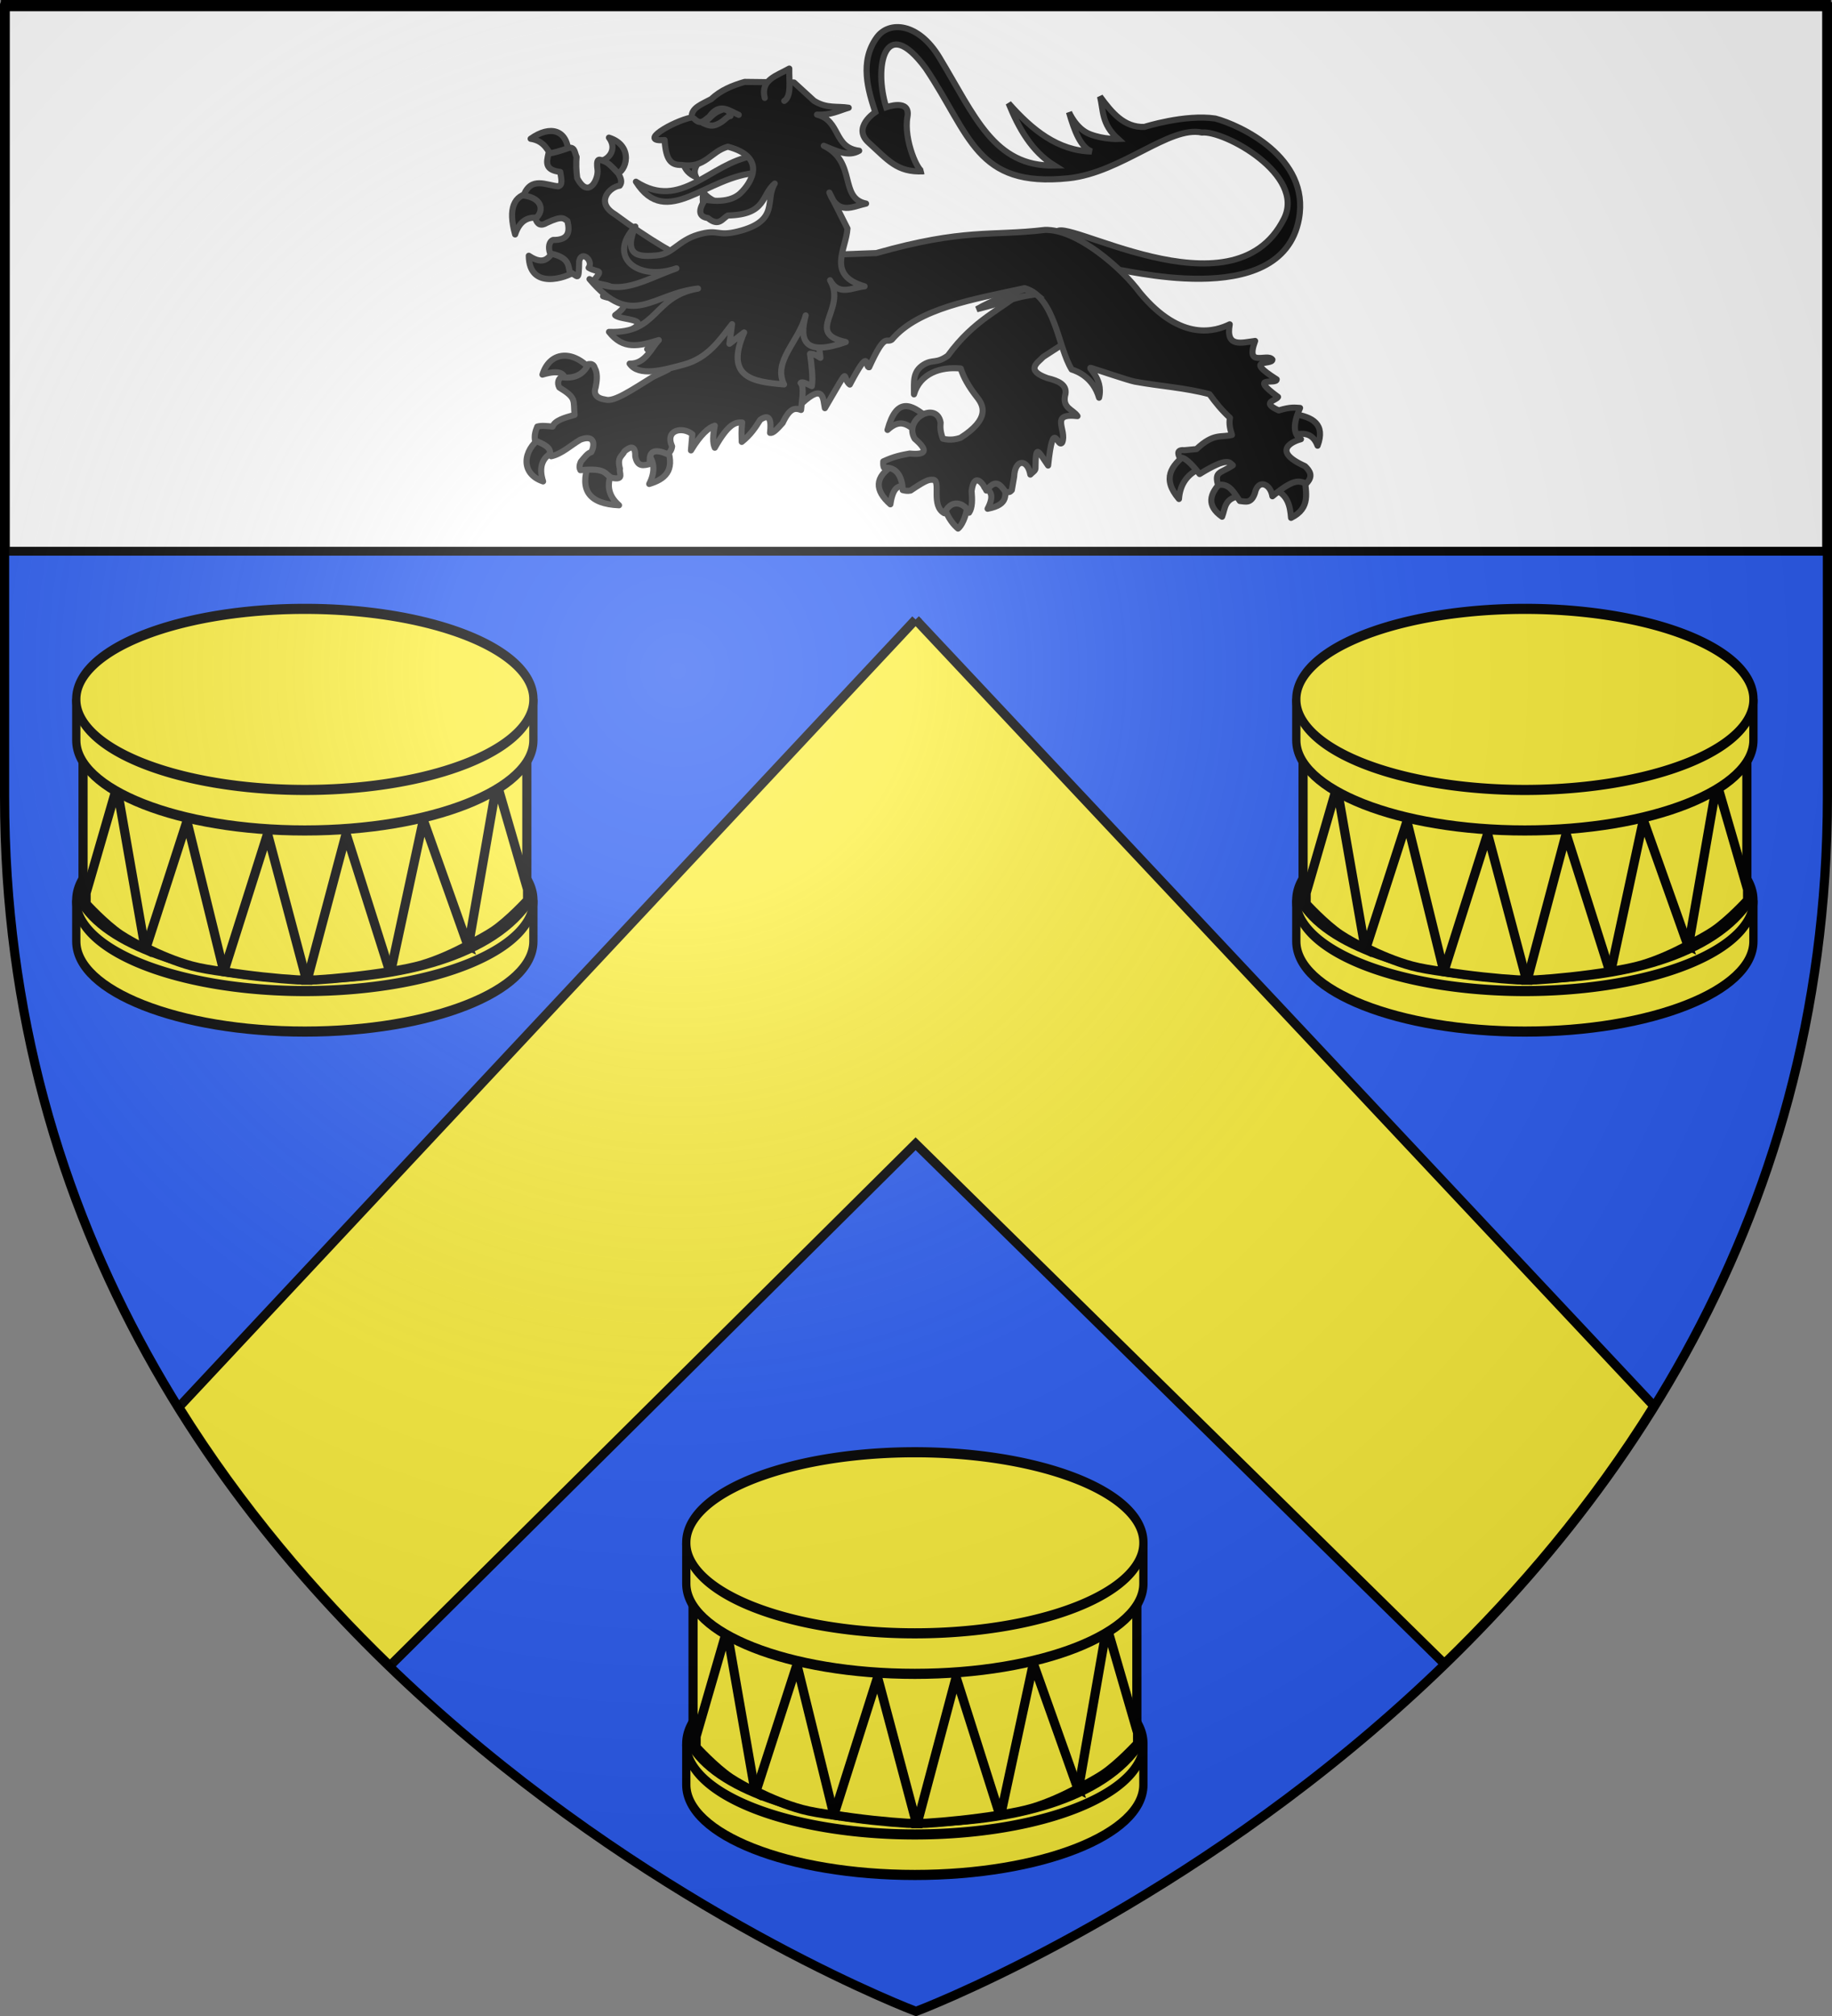
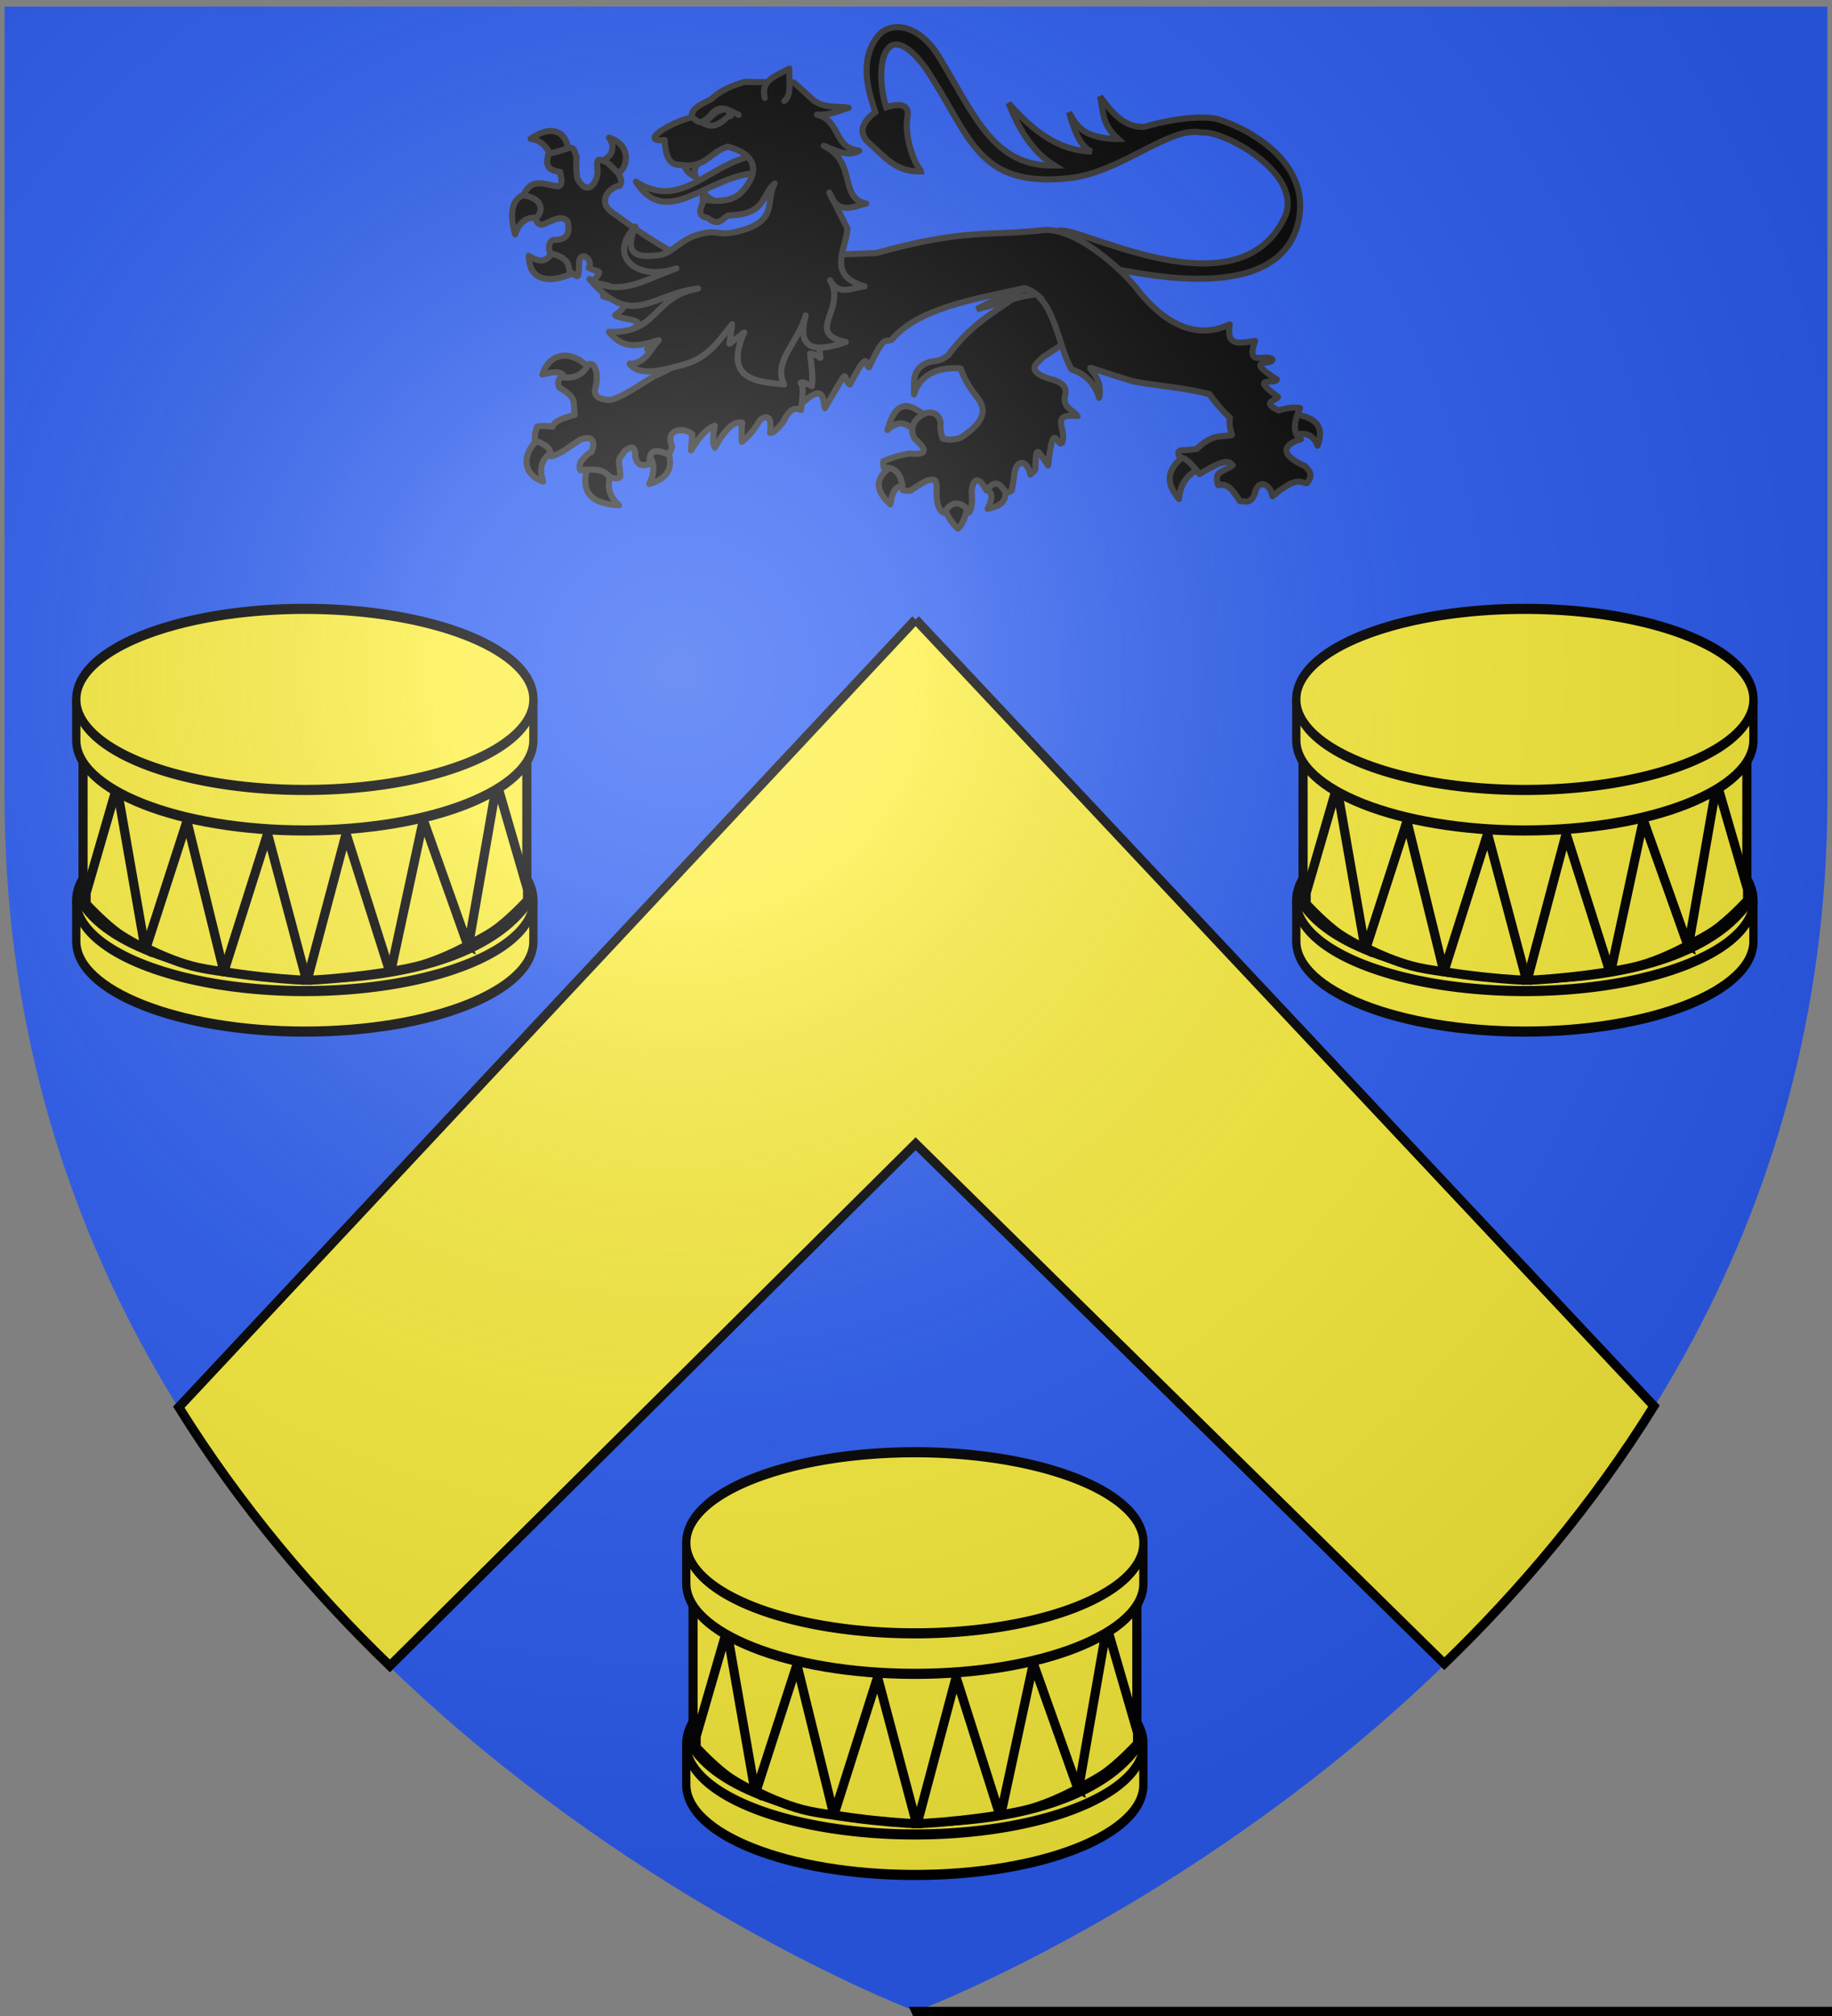
<svg xmlns="http://www.w3.org/2000/svg" xmlns:ns1="http://sodipodi.sourceforge.net/DTD/sodipodi-0.dtd" xmlns:ns2="http://www.inkscape.org/namespaces/inkscape" xmlns:xlink="http://www.w3.org/1999/xlink" height="660" width="600" version="1.0" id="svg2" ns1:version="0.32" ns2:version="0.48.2 r9819" ns1:docname="Blason_famille_Tabourot.svg" ns2:export-filename="/Users/olivier/Desktop/Blason Rouge/Blason_Vide_3D.png" ns2:export-xdpi="144" ns2:export-ydpi="144">
  <rect width="100%" height="100%" fill="#808080" stroke="none" />
  <ns1:namedview ns2:window-height="706" ns2:window-width="1366" ns2:pageshadow="2" ns2:pageopacity="0.0" guidetolerance="10.0" gridtolerance="10.0" objecttolerance="10.0" borderopacity="1.0" bordercolor="#666666" pagecolor="#ffffff" id="base" showgrid="false" height="660px" ns2:zoom="0.44547727" ns2:cx="353.71665" ns2:cy="338.62391" ns2:window-x="-8" ns2:window-y="-8" ns2:current-layer="layer3" ns2:window-maximized="1" />
  <desc id="desc4">Flag of Canton of Valais (Wallis)</desc>
  <defs id="defs6">
    <linearGradient id="linearGradient2893">
      <stop style="stop-color:white;stop-opacity:0.314;" offset="0" id="stop2895" />
      <stop id="stop2897" offset="0.19" style="stop-color:white;stop-opacity:0.251;" />
      <stop style="stop-color:#6b6b6b;stop-opacity:0.125;" offset="0.6" id="stop2901" />
      <stop style="stop-color:black;stop-opacity:0.125;" offset="1" id="stop2899" />
    </linearGradient>
    <radialGradient ns2:collect="always" xlink:href="#linearGradient2893" id="radialGradient3163" gradientUnits="userSpaceOnUse" gradientTransform="matrix(1.353,0,0,1.349,-77.629,-85.747)" cx="221.445" cy="226.331" fx="221.445" fy="226.331" r="300" />
    <style id="style26366" type="text/css">
  .Rand2 { stroke: #202020; stroke-width:30; }
  .Rand3 { stroke: #202020; stroke-width:45; }
  .Rand6 { stroke: #202020; stroke-width:90; }
  .Rand2Hell { stroke: #ffffff; stroke-width:30; }
  .Rand4Hell { stroke: #ffffff; stroke-width:60; }
  .Schwarz { fill: #000000; }
  .Blau { fill: #0000ff; }
  .Rot { fill: #ff0000; }
  .Gold { fill: #ffef00; }
  .Silber { fill: #ffffff; }
  </style>
    <style id="style6" type="text/css">
   
    .str1 {stroke:#969594;stroke-width:14}
    .str2 {stroke:#ED1A24;stroke-width:14}
    .str0 {stroke:#1F1A17;stroke-width:56}
    .fil7 {fill:none}
    .fil0 {fill:#00AEEF}
    .fil2 {fill:#D5D5D5}
    .fil9 {fill:#E5E5E5}
    .fil5 {fill:#ED1A24}
    .fil8 {fill:#ED241A}
    .fil6 {fill:#F3A29A}
    .fil1 {fill:#FFCB05}
    .fil4 {fill:#FFE400}
    .fil3 {fill:#FFFFFF}
   
  </style>
    <style id="style31728" type="text/css" />
    <style type="text/css" id="style8749">
  .Rand2 { stroke: #202020; stroke-width:30; }
  .Rand3 { stroke: #202020; stroke-width:45; }
  .Rand6 { stroke: #202020; stroke-width:90; }
  .Rand2Hell { stroke: #ffffff; stroke-width:30; }
  .Rand4Hell { stroke: #ffffff; stroke-width:60; }
  .Schwarz { fill: #000000; }
  .Blau { fill: #0000ff; }
  .Rot { fill: #ff0000; }
  .Gold { fill: #ffef00; }
  .Silber { fill: #ffffff; }
  </style>
  </defs>
  <g ns2:groupmode="layer" id="layer3" ns2:label="Fond écu" style="display:inline" ns1:insensitive="true">
    <path id="path2855" style="fill:#2b5df2;fill-opacity:1;fill-rule:evenodd;stroke:none" d="m 300,658.5 c 0,0 298.5,-112.32 298.5,-397.772 0,-285.452 0,-258.552 0,-258.552 l -597,0 0,258.552 C 1.5,546.18 300,658.5 300,658.5 z" ns1:nodetypes="cccccc" ns2:connector-curvature="0" />
    <path style="fill:#fcef3c;fill-opacity:1;fill-rule:evenodd;stroke:#000000;stroke-width:3;stroke-linecap:butt;stroke-linejoin:miter;stroke-miterlimit:4;stroke-opacity:1;stroke-dasharray:none;display:inline" d="M 299.875,202.812 58.562,460.688 c 20.27,32.567 44.249,60.691 69.125,84.688 L 299.875,374.438 473.031,544.656 c 24.712,-23.936 48.535,-51.933 68.656,-84.344 l -241.812,-257.5 z" id="path10706" ns2:connector-curvature="0" />
    <g style="display:inline" ns2:label="chef" id="layer5" transform="translate(0.235,-0.663)">
-       <rect y="2.114" x="1.532" height="179.009" width="596.466" id="rect2230" style="fill:#ffffff;fill-opacity:1;fill-rule:nonzero;stroke:#000000;stroke-width:2.902;stroke-miterlimit:4;stroke-opacity:1;stroke-dasharray:none" />
-     </g>
+       </g>
  </g>
  <g ns2:groupmode="layer" id="layer4" ns2:label="Meubles" ns1:insensitive="true">
    <g style="display:inline" transform="translate(-2750.122,184.973)" ns2:label="Timbre" id="g5795" />
    <g style="display:inline" transform="translate(-2750.122,184.973)" id="g5797" ns2:label="Escudo" />
    <g transform="translate(-2693.694,108.333)" style="display:inline" ns2:label="Piezas" id="layer4-7" />
    <g transform="translate(-2693.694,108.333)" style="display:inline" ns2:label="Muebles" id="g5800" />
    <g transform="translate(-2693.694,108.333)" ns2:label="Ornamento" id="g5802" />
    <g transform="translate(-2304.63,310.493)" ns2:label="Muebles" id="g30317" />
    <g transform="translate(-2304.63,310.493)" ns2:label="Ornamentos" id="g30319" />
    <g style="display:inline" transform="translate(-3445.684,1128.932)" id="g5438" ns2:label="Escudo" />
    <g transform="translate(-3389.256,1052.292)" style="display:inline" ns2:label="Piezas" id="g5440" />
    <g transform="translate(-3389.256,1052.292)" ns2:label="Ornamento" id="g5559" />
    <g transform="translate(-3389.256,1052.292)" style="display:inline" ns2:label="Borde 3px" id="g5561" />
    <g transform="matrix(0.996,0,0,0.912,-3732.484,524.345)" id="g5982" ns2:label="Timbre" />
    <g transform="matrix(0.996,0,0,0.912,-3732.484,524.345)" id="g15978" ns2:label="Escudo" />
    <g transform="matrix(0.996,0,0,0.912,-3676.283,454.426)" id="g5985" ns2:label="Muebles" />
    <g transform="matrix(0.996,0,0,0.912,-3676.283,454.426)" id="g5987" ns2:label="Ornamentos" />
    <g id="g5405" transform="matrix(2.194,0,0,2.024,-1754.775,835.629)" />
    <g id="g17602" ns2:label="Timbre" transform="matrix(0.299,0,0,0.223,-2627.651,776.674)" style="display:inline" />
    <g ns2:label="Escudo" id="g17604" transform="matrix(0.299,0,0,0.223,-2627.651,776.674)" style="display:inline" />
    <g transform="matrix(0.299,0,0,0.223,-2610.768,759.61)" id="g17620" ns2:label="Muebles" />
    <g transform="matrix(0.299,0,0,0.223,-2610.768,759.61)" id="g17622" ns2:label="Borde 3px" ns1:insensitive="true" />
    <g transform="matrix(0.462,0,0,0.587,-1253.187,-91.743)" style="display:inline" id="g3784" />
    <path id="path1887" style="opacity:0.64;fill:#009900;fill-opacity:1" d="" ns2:connector-curvature="0" />
    <path id="path1883" style="opacity:0.64;fill:#009900;fill-opacity:1" d="" ns2:connector-curvature="0" />
    <path id="path1881" style="opacity:0.64;fill:#009900;fill-opacity:1" d="" ns2:connector-curvature="0" />
    <g transform="matrix(0.462,0,0,0.587,-1227.135,-136.751)" id="g3789" />
    <g transform="matrix(0.462,0,0,0.587,-1227.135,-136.751)" id="g3791" />
    <g transform="matrix(0.462,0,0,0.587,-1227.135,-136.751)" id="g3793" />
    <g id="g4574" ns2:label="Ornamentos" style="display:inline" ns1:insensitive="true" transform="matrix(0.462,0,0,0.587,-1541.633,-156.692)" />
    <g transform="matrix(0.73,0,0,0.73,-2215.075,874.191)" id="g12343" />
    <g transform="translate(-2363.801,1175.553)" id="g5610" />
    <g transform="matrix(0.73,0,0,0.73,-1532.218,917.048)" id="g3377" />
    <g transform="translate(-1680.944,1218.41)" id="g3379" />
    <g transform="matrix(1.41,0,0,1.41,-2309.355,1274.801)" id="g2694" />
    <g transform="translate(-1433.054,1017.707)" id="g4987" />
    <g transform="translate(-2699.155,1475.679)" id="g9304" />
    <g transform="translate(-2354.223,1491.938)" id="g8024" />
    <g transform="translate(-2510.385,604.302)" style="display:inline" id="g12352" />
    <g id="g12354" ns2:label="Muebles" transform="translate(-2160.798,418.762)" />
    <g id="g12356" ns2:label="Ornamentos" transform="translate(-2160.798,418.762)" />
    <g transform="matrix(1.781,0,0,1.781,-2450.736,484.606)" id="g12408" />
    <g transform="matrix(0.994,0.11,-0.11,0.994,-2748.209,189.845)" id="g33745" />
    <g ns2:label="Escudo" id="g43596" transform="translate(664.468,300.22)" style="display:inline" />
    <g transform="translate(720.897,223.58)" id="g43840" ns2:label="Muebles" />
    <g transform="translate(720.897,223.58)" id="g43842" ns2:label="Borde 3px" ns1:insensitive="true" />
    <g style="display:inline" transform="translate(-413.104,86.964)" ns2:label="Timbre" id="g47756" />
    <g style="display:inline" transform="translate(-413.104,86.964)" id="g47758" ns2:label="Escudo" />
    <g transform="translate(-356.675,10.323)" style="display:inline" ns2:label="Piezas" id="g47760" />
    <g transform="translate(-356.675,10.323)" style="display:inline" ns2:label="Muebles" id="g47762" />
    <g transform="translate(-356.675,10.323)" ns2:label="Ornamento" id="g47764" />
    <g ns2:label="Escudo" id="g3848" transform="translate(-1075.426,95.657)" />
    <g transform="translate(-1018.997,19.017)" ns2:label="Piezas" id="g3850" />
    <g transform="translate(-1018.997,19.017)" ns2:label="Muebles" style="display:inline" id="g3852" />
    <g ns2:label="Timbre" style="display:inline" id="g6639" transform="matrix(-0.326,0.274,0.327,0.389,-1530.976,355.136)" />
    <g ns2:label="Escudo" id="g6641" transform="matrix(-0.326,0.274,0.327,0.389,-1530.976,355.136)" />
    <g ns2:label="Piezas" id="g6643" transform="matrix(-0.326,0.274,0.327,0.389,-1574.466,340.775)" />
    <g ns2:label="Muebles" style="display:inline" id="g6645" transform="matrix(-0.326,0.274,0.327,0.389,-1574.466,340.775)" />
    <g ns2:label="Borde 3px" style="display:inline" id="g6689" transform="matrix(-0.326,0.274,0.327,0.389,-1574.466,340.775)" />
    <g transform="translate(-1018.997,19.017)" ns2:label="Borde 3px" style="display:inline" id="g3916" />
    <g style="display:inline" transform="translate(-258.195,0.284)" ns2:label="Timbre" id="g58667" />
    <g style="display:inline" transform="translate(-258.195,0.284)" id="g58669" ns2:label="Escudo" />
    <g transform="translate(-201.767,-76.357)" style="display:inline" ns2:label="Piezas" id="g58671" />
    <g transform="translate(-201.767,-76.357)" style="display:inline" ns2:label="Muebles" id="g58673" />
    <g transform="translate(-201.767,-76.357)" ns2:label="Ornamento" id="g58675" />
    <g ns2:label="Escudo" id="g19953" transform="matrix(0.159,0,0,0.149,-498.323,550.033)" style="fill:#ffcc00;display:inline" />
    <g id="g19955" ns2:label="Piezas" style="fill:#ffcc00;display:inline" transform="matrix(0.159,0,0,0.149,-489.357,538.613)" />
    <g id="g4812" ns2:label="Ornamento" transform="matrix(0.159,0,0,0.149,-489.357,538.613)" style="fill:#ffcc00" />
    <g id="g20155" ns2:label="Borde 3px" style="fill:#ffcc00;display:inline" transform="matrix(0.159,0,0,0.149,-489.357,538.613)" />
    <g ns2:label="Escudo" id="g3307" transform="matrix(0.159,0,0,0.149,-502.63,628.336)" style="fill:#ffcc00;display:inline" />
    <g id="g3309" ns2:label="Piezas" style="fill:#ffcc00;display:inline" transform="matrix(0.159,0,0,0.149,-493.664,616.916)" />
    <g id="g3542" ns2:label="Ornamento" transform="matrix(0.159,0,0,0.149,-493.664,616.916)" style="fill:#ffcc00" />
    <g id="g3544" ns2:label="Borde 3px" style="fill:#ffcc00;display:inline" transform="matrix(0.159,0,0,0.149,-493.664,616.916)" />
    <g transform="matrix(0.159,0,0,0.149,-329.82,574.186)" ns2:label="Piezas" id="g5229" style="fill:#ffcc00" />
    <g transform="matrix(0.159,0,0,0.149,-329.82,574.186)" ns2:label="Muebles" id="g5231" style="fill:#ffcc00" />
    <g transform="matrix(0.159,0,0,0.149,-329.82,574.186)" ns2:label="Ornamentos" id="g5233" style="fill:#ffcc00" />
    <g transform="translate(-125.854,-210.633)" id="g28585" style="display:inline" ns2:label="Timbre" />
    <g transform="translate(-125.854,-210.633)" id="g28587" ns2:label="Escudo" />
    <g transform="translate(-69.426,-287.273)" id="g28589" ns2:label="Piezas" />
    <g transform="translate(-69.426,-287.273)" id="g28591" style="display:inline" ns2:label="Muebles" />
    <path d="" id="path28856" style="opacity:0.64;fill:#008f4c;fill-opacity:1" ns2:connector-curvature="0" />
    <path d="" id="path28858" style="opacity:0.64;fill:#008f4c;fill-opacity:1" ns2:connector-curvature="0" />
    <path d="" id="path28860" style="opacity:0.64;fill:#008f4c;fill-opacity:1" ns2:connector-curvature="0" />
    <g transform="translate(367.157,-851.1)" id="g2868" style="fill:#008f4c" />
    <g transform="translate(423.464,-927.74)" id="g4027" style="display:inline" />
    <g transform="translate(423.464,-927.74)" id="g4029" style="display:inline" />
    <g transform="translate(423.464,-927.74)" id="g4031" style="display:inline" />
    <g transform="translate(-353.016,-830.6)" id="g3575" style="display:inline" />
    <path d="" id="path3872" style="opacity:0.64;fill:#009900;fill-opacity:1" ns2:connector-curvature="0" />
    <path d="" id="path3874" style="opacity:0.64;fill:#009900;fill-opacity:1" ns2:connector-curvature="0" />
    <path d="" id="path3876" style="opacity:0.64;fill:#009900;fill-opacity:1" ns2:connector-curvature="0" />
    <g transform="translate(344.999,-906.982)" id="g5190" />
    <g transform="translate(344.999,-906.982)" id="g5192" />
    <g transform="translate(344.999,-906.982)" id="g5194" />
    <g transform="translate(-296.587,-907.24)" id="g3907" />
    <g transform="translate(-296.587,-907.24)" id="g3909" />
    <g transform="translate(-296.587,-907.24)" id="g3911" />
    <g transform="translate(-274.465,-1010.6)" id="g10327" style="display:inline" />
    <path d="" id="path11125" style="opacity:0.64;fill:#009900;fill-opacity:1" ns2:connector-curvature="0" />
    <path d="" id="path11127" style="opacity:0.64;fill:#009900;fill-opacity:1" ns2:connector-curvature="0" />
    <path d="" id="path11129" style="opacity:0.64;fill:#009900;fill-opacity:1" ns2:connector-curvature="0" />
    <g transform="translate(-218.036,-1087.24)" id="g11131" />
    <g transform="translate(-218.036,-1087.24)" id="g11133" />
    <g transform="translate(-218.036,-1087.24)" id="g11135" />
    <g transform="translate(75.267,-923.432)" id="g6535" style="display:inline" />
    <g transform="translate(1012.227,-832.78)" id="g5818" />
    <g transform="translate(1012.227,-832.78)" id="g5820" />
    <g transform="translate(1012.227,-832.78)" id="g5822" />
    <g transform="translate(-443.512,-137.293)" id="g28887" style="display:inline" />
    <g transform="translate(-387.084,-213.933)" id="g28889" style="display:inline" />
    <g transform="translate(-387.084,-213.933)" id="g28891" />
    <g transform="translate(-387.084,-213.933)" id="g28893" style="display:inline" />
    <g transform="matrix(0.479,0,0,0.479,533.926,-527.034)" id="g4109" />
    <g transform="matrix(0.479,0,0,0.479,533.926,-527.034)" id="g4111" />
    <g transform="matrix(0.479,0,0,0.479,533.926,-527.034)" id="g4113" />
    <g transform="matrix(0.479,0,0,0.479,-163.385,-193.889)" id="g4117" style="display:inline" />
    <g transform="matrix(0.479,0,0,0.479,-136.356,-230.6)" id="g4119" style="display:inline" />
    <g transform="matrix(0.479,0,0,0.479,-136.356,-230.6)" id="g4121" />
    <g transform="matrix(0.479,0,0,0.479,-136.356,-230.6)" id="g4123" style="display:inline" />
    <g transform="matrix(0.479,0,0,0.479,-609.572,-431.148)" id="g11006" />
    <g transform="translate(131.696,-1000.072)" id="g7609" />
    <g transform="translate(131.696,-1000.072)" id="g7611" />
    <g transform="translate(131.696,-1000.072)" id="g7613" />
    <g transform="matrix(0.96,0,0,0.96,378.602,-840.074)" id="g4071" style="display:inline" />
    <path d="" id="path3149" style="opacity:0.64;fill:#009900;fill-opacity:1" ns2:connector-curvature="0" />
    <path d="" id="path28909" style="opacity:0.64;fill:#009900;fill-opacity:1" ns2:connector-curvature="0" />
    <path d="" id="path3153" style="opacity:0.64;fill:#009900;fill-opacity:1" ns2:connector-curvature="0" />
    <g transform="matrix(0.96,0,0,0.96,1048.743,-913.406)" id="g3155" />
    <g transform="matrix(0.96,0,0,0.96,1048.743,-913.406)" id="g3157" />
    <g transform="matrix(0.96,0,0,0.96,1048.743,-913.406)" id="g3159" />
    <g transform="matrix(0.96,0,0,0.96,432.777,-913.654)" id="g3161" />
    <g transform="matrix(0.96,0,0,0.96,432.777,-913.654)" id="g3163" />
    <g transform="matrix(0.96,0,0,0.96,432.777,-913.654)" id="g3165" />
    <g id="g18353" transform="matrix(0.73,0,0,0.73,1711.882,-95.806)" />
    <g id="g29127" transform="translate(1563.156,205.556)" />
    <g id="g29129" transform="matrix(0.73,0,0,0.73,2394.739,-52.949)" />
    <g id="g29131" transform="translate(2246.013,248.413)" />
    <g id="g29133" transform="matrix(1.41,0,0,1.41,1617.602,304.804)" />
    <g id="g29135" transform="translate(2493.903,47.71)" />
    <g id="g29137" transform="translate(1227.802,505.682)" />
    <g id="g29139" transform="translate(1572.734,521.941)" />
    <g id="g18362" style="display:inline" transform="translate(1416.572,-365.695)" />
    <g transform="translate(1766.159,-551.235)" ns2:label="Muebles" id="g18364" />
    <g transform="translate(1766.159,-551.235)" ns2:label="Ornamentos" id="g18366" />
    <g id="g29144" transform="matrix(1.781,0,0,1.781,1476.221,-485.391)" />
    <g ns2:label="Escudo" style="display:inline" id="g6116" transform="translate(247.672,-677.529)" />
    <g ns2:label="Muebles" id="g6340" transform="translate(304.1,-754.169)" />
    <g id="g12948" ns2:label="Piezas" transform="translate(335.187,-489.303)" />
    <g id="g12950" ns2:label="Muebles" transform="translate(335.187,-489.303)" />
    <g id="g12952" ns2:label="Ornamentos" transform="translate(335.187,-489.303)" />
    <g id="g19871" ns2:label="Timbre" transform="translate(1543.977,-688.606)" style="display:inline" />
    <g ns2:label="Escudo" id="g19873" transform="translate(1543.977,-688.606)" style="display:inline" />
    <g id="g19875" ns2:label="Piezas" style="display:inline" transform="translate(1600.406,-765.246)" />
    <g id="g19877" ns2:label="Muebles" style="display:inline" transform="translate(1600.406,-765.246)" />
    <g id="g19879" ns2:label="Ornamento" transform="translate(1600.406,-765.246)" />
    <g id="g20135" ns2:label="Piezas" transform="translate(1787.487,-768.248)" />
    <g id="g20137" ns2:label="Muebles" transform="translate(1787.487,-768.248)" />
    <g id="g20139" ns2:label="Ornamentos" transform="translate(1787.487,-768.248)" />
    <g ns2:label="Escudo" id="g20141" transform="translate(331.747,-72.761)" style="display:inline" />
    <g id="g20143" ns2:label="Piezas" style="display:inline" transform="translate(388.176,-149.401)" />
    <g id="g20145" ns2:label="Ornamento" transform="translate(388.176,-149.401)" />
    <g id="g20147" ns2:label="Borde 3px" style="display:inline" transform="translate(388.176,-149.401)" />
    <g transform="matrix(1.043,0,0,1.043,726.969,-617.697)" id="g9229" ns2:label="Timbre" />
    <g transform="matrix(1.043,0,0,1.043,726.969,-617.697)" id="g29177" ns2:label="Escudo" />
    <g transform="matrix(1.043,0,0,1.043,785.819,-697.626)" id="g9232" ns2:label="Muebles" />
    <g transform="matrix(1.043,0,0,1.043,785.819,-697.626)" id="g9234" ns2:label="Ornamentos" />
    <g style="display:inline" transform="translate(-2.14,-2001.349)" ns2:label="Timbre" id="g4201" />
    <g id="g7012" ns2:label="Timbre" transform="translate(-583,-2253.124)" style="display:inline" />
    <g ns2:label="Escudo" id="g7014" transform="translate(-583,-2253.124)" style="display:inline" />
    <g id="g7016" ns2:label="Piezas" style="display:inline" transform="translate(-526.571,-2329.764)" />
    <g id="g7018" ns2:label="Muebles" style="display:inline" transform="translate(-526.571,-2329.764)" />
    <g id="g7020" ns2:label="Ornamento" transform="translate(-526.571,-2329.764)" />
    <path d="" style="opacity:0.64;fill:#009900;fill-opacity:1" id="path3770" ns2:connector-curvature="0" />
-     <path d="" style="opacity:0.64;fill:#009900;fill-opacity:1" id="path3772" ns2:connector-curvature="0" />
    <path d="" style="opacity:0.64;fill:#009900;fill-opacity:1" id="path3774" ns2:connector-curvature="0" />
    <g transform="translate(1646.693,-2048.555)" ns2:label="Piezas" id="g20162" />
    <g transform="translate(1646.693,-2048.555)" ns2:label="Muebles" id="g20164" />
    <g transform="translate(1646.693,-2048.555)" ns2:label="Ornamentos" id="g20166" />
    <g style="display:inline" transform="translate(649.531,-2044.505)" ns2:label="Timbre" id="g4934" />
    <path id="path5344" style="opacity:0.64;fill:#009900;fill-opacity:1" d="" ns2:connector-curvature="0" />
    <path id="path5346" style="opacity:0.64;fill:#009900;fill-opacity:1" d="" ns2:connector-curvature="0" />
    <path id="path5348" style="opacity:0.64;fill:#009900;fill-opacity:1" d="" ns2:connector-curvature="0" />
    <g transform="translate(705.96,-2121.145)" ns2:label="Piezas" id="g5598" />
    <g transform="translate(705.96,-2121.145)" ns2:label="Muebles" id="g5600" />
    <g transform="translate(705.96,-2121.145)" ns2:label="Ornamentos" id="g5602" />
    <g transform="translate(54.289,-2077.989)" ns2:label="Piezas" id="g9512" />
    <g transform="translate(54.289,-2077.989)" ns2:label="Ornamentos" id="g4517" />
    <g style="display:inline" transform="translate(442.025,-999.442)" ns2:label="Timbre" id="g29202" />
    <g style="display:inline" transform="translate(442.025,-999.442)" id="g5631" ns2:label="Escudo" />
    <g transform="translate(498.454,-1076.082)" style="display:inline" ns2:label="Piezas" id="g5633" />
    <g transform="translate(498.454,-1076.082)" style="display:inline" ns2:label="Muebles" id="g5635" />
    <g transform="translate(498.454,-1076.082)" ns2:label="Ornamento" id="g5637" />
    <rect style="fill:#000000;fill-opacity:1;stroke:none" id="rect3277" width="498.005" height="0" x="526.505" y="-338.567" />
    <g transform="matrix(-0.81,0.514,0.478,0.738,100.73,-1052.348)" id="g3639" style="fill:#eac102;fill-opacity:1;stroke:#000000;stroke-width:1.346;stroke-miterlimit:4;stroke-opacity:1;stroke-dasharray:none;display:inline">
      <g id="g3641" transform="matrix(0.998,-0.064,0.064,0.998,-40.097,15.635)" style="fill:#eac102;fill-opacity:1;stroke:#000000;stroke-width:1.346;stroke-miterlimit:4;stroke-opacity:1;stroke-dasharray:none">
        <g transform="matrix(0.245,-0.088,0.204,0.568,184.454,566.691)" id="g3643" style="fill:#eac102;fill-opacity:1;stroke:#000000;stroke-width:3.397;stroke-miterlimit:4;stroke-opacity:1;stroke-dasharray:none">
          <g id="g3645" transform="translate(-131.229,-176.874)" style="fill:#eac102;fill-opacity:1;stroke:#000000;stroke-width:3.397;stroke-miterlimit:4;stroke-opacity:1;stroke-dasharray:none" />
        </g>
        <g transform="matrix(0.211,-0.152,0.352,0.49,169.475,594.864)" id="g3647" style="fill:#eac102;fill-opacity:1;stroke:#000000;stroke-width:3.397;stroke-miterlimit:4;stroke-opacity:1;stroke-dasharray:none;display:inline">
          <g id="g3649" transform="translate(-131.229,-176.874)" style="fill:#eac102;fill-opacity:1;stroke:#000000;stroke-width:3.397;stroke-miterlimit:4;stroke-opacity:1;stroke-dasharray:none" />
        </g>
      </g>
      <g id="g3651" transform="matrix(0.166,-0.2,0.464,0.386,163.438,626.213)" style="fill:#eac102;fill-opacity:1;stroke:#000000;stroke-width:3.397;stroke-miterlimit:4;stroke-opacity:1;stroke-dasharray:none;display:inline">
        <g transform="translate(-131.229,-176.874)" id="g3653" style="fill:#eac102;fill-opacity:1;stroke:#000000;stroke-width:3.397;stroke-miterlimit:4;stroke-opacity:1;stroke-dasharray:none" />
      </g>
    </g>
    <g transform="matrix(0.81,0.514,-0.478,0.738,213.136,-1058.047)" id="g3655" style="fill:#eac102;fill-opacity:1;stroke:#000000;stroke-width:1.346;stroke-miterlimit:4;stroke-opacity:1;stroke-dasharray:none">
      <g id="g3657" transform="matrix(0.998,-0.064,0.064,0.998,-40.097,15.635)" style="fill:#eac102;fill-opacity:1;stroke:#000000;stroke-width:1.346;stroke-miterlimit:4;stroke-opacity:1;stroke-dasharray:none">
        <g transform="matrix(0.245,-0.088,0.204,0.568,184.454,566.691)" id="g3659" style="fill:#eac102;fill-opacity:1;stroke:#000000;stroke-width:3.397;stroke-miterlimit:4;stroke-opacity:1;stroke-dasharray:none">
          <g id="g3661" transform="translate(-131.229,-176.874)" style="fill:#eac102;fill-opacity:1;stroke:#000000;stroke-width:3.397;stroke-miterlimit:4;stroke-opacity:1;stroke-dasharray:none" />
        </g>
        <g transform="matrix(0.211,-0.152,0.352,0.49,169.475,594.864)" id="g3663" style="fill:#eac102;fill-opacity:1;stroke:#000000;stroke-width:3.397;stroke-miterlimit:4;stroke-opacity:1;stroke-dasharray:none;display:inline">
          <g id="g3665" transform="translate(-131.229,-176.874)" style="fill:#eac102;fill-opacity:1;stroke:#000000;stroke-width:3.397;stroke-miterlimit:4;stroke-opacity:1;stroke-dasharray:none" />
        </g>
      </g>
      <g id="g3667" transform="matrix(0.166,-0.2,0.464,0.386,163.438,626.213)" style="fill:#eac102;fill-opacity:1;stroke:#000000;stroke-width:3.397;stroke-miterlimit:4;stroke-opacity:1;stroke-dasharray:none;display:inline">
        <g transform="translate(-131.229,-176.874)" id="g3669" style="fill:#eac102;fill-opacity:1;stroke:#000000;stroke-width:3.397;stroke-miterlimit:4;stroke-opacity:1;stroke-dasharray:none" />
      </g>
    </g>
    <g style="fill:#eac102;fill-opacity:1;stroke:#000000;stroke-width:1.599;stroke-miterlimit:4;stroke-opacity:1;stroke-dasharray:none" transform="matrix(0.768,0,0,0.779,-24.849,-616.022)" id="g3691" />
    <rect rx="0" y="-617.907" x="27.356" height="0" width="0" id="rect19241" style="fill:none;stroke:#000000;stroke-width:1;stroke-miterlimit:4;stroke-opacity:1;stroke-dasharray:none" />
    <g ns2:label="Escudo" style="display:inline" id="g26303" transform="translate(445.943,-998.104)" />
    <g ns2:label="Piezas" style="display:inline" id="g26305" transform="translate(502.372,-1074.744)" />
    <g ns2:label="Muebles" style="display:inline" id="g26307" transform="translate(502.372,-1074.744)" />
    <g ns2:label="Ornamento" id="g26309" transform="translate(502.372,-1074.744)" />
    <g ns2:label="Borde 3px" style="display:inline" id="g26311" transform="translate(502.372,-1074.744)" />
    <g id="g32358" transform="matrix(1.043,0,0,1.043,-534.897,-618.373)" />
    <g id="g32360" transform="matrix(1.043,0,0,1.043,-534.897,-618.373)" />
    <g id="g32362" transform="matrix(1.043,0,0,1.043,-476.047,-698.301)" />
    <g id="g32364" transform="matrix(1.043,0,0,1.043,-476.047,-698.301)" />
    <g transform="translate(-69.426,-287.273)" id="g29293" style="display:inline" ns2:label="Borde 3px" />
    <g transform="translate(-2394.615,75.343)" style="display:inline" ns2:label="Piezas" id="g35716" />
    <g transform="translate(-2394.615,75.343)" style="display:inline" ns2:label="Muebles" id="g35718" />
    <g transform="translate(-2394.615,75.343)" ns2:label="Ornamento" id="g35720" />
    <g style="display:inline" transform="translate(148.507,219.851)" ns2:label="Timbre" id="g13528" />
    <g style="display:inline" transform="translate(148.507,219.851)" id="g13530" ns2:label="Escudo" />
    <g transform="translate(204.936,143.21)" style="display:inline" ns2:label="Piezas" id="g13532">
      <g transform="translate(873,-55.32)" ns2:label="Piezas" id="g13534" />
      <g transform="translate(873,-55.32)" ns2:label="Muebles" id="g13536" />
      <g transform="translate(873,-55.32)" ns2:label="Ornamentos" id="g13538" />
    </g>
    <g transform="translate(204.936,143.21)" style="display:inline" ns2:label="Muebles" id="g13540">
      <g style="display:inline" transform="translate(-582.739,640.167)" id="g13542" ns2:label="Escudo" />
      <g transform="translate(-526.311,563.527)" style="display:inline" ns2:label="Piezas" id="g13544" />
      <g transform="translate(-526.311,563.527)" ns2:label="Ornamento" id="g13546" />
      <g transform="translate(-526.311,563.527)" style="display:inline" ns2:label="Borde 3px" id="g13548" />
    </g>
    <g transform="translate(204.936,143.21)" style="display:inline" ns2:label="Ornamentos" id="g13550" />
    <g id="g9985" style="fill:#fcef3c" transform="translate(283.944,-291.822)">
      <use style="fill:#fcef3c;stroke-width:3" height="660" width="600" transform="translate(0,65.841)" id="use9944" xlink:href="#g9940" y="0" x="0" />
      <path ns1:nodetypes="ccccc" ns2:connector-curvature="0" id="rect9970" d="m -256.747,537.94 145.35,0 0,49.946 c -25.708,35.493 -126.47,29.138 -145.35,0 z" style="fill:#fcef3c;fill-opacity:1;fill-rule:evenodd;stroke:#000000;stroke-width:3;stroke-linecap:square;stroke-linejoin:round;stroke-miterlimit:4;stroke-opacity:1;stroke-dashoffset:0" />
      <path ns2:connector-curvature="0" style="fill:#fcef3c;fill-opacity:1;fill-rule:evenodd;stroke:#000000;stroke-width:3;stroke-linecap:butt;stroke-linejoin:miter;stroke-opacity:1" d="m -121.372,549.04 -9.129,52.225 c 3.046,-1.6 6.071,-3.241 8.09,-4.588 5.084,-3.392 11.255,-10.136 11.255,-10.136 l -0.006,-3.545 -9.914,-34.187 c -0.1,0.077 -0.195,0.157 -0.297,0.231 z" id="path5403" />
      <path ns2:connector-curvature="0" style="fill:#fcef3c;fill-opacity:1;fill-rule:evenodd;stroke:#000000;stroke-width:3;stroke-linecap:butt;stroke-linejoin:miter;stroke-opacity:1" d="m -130.701,601.359 -14.599,-41.056 -10.676,49.577 c 3.945,-0.656 7.665,-1.378 10.462,-2.22 5.195,-1.564 10.237,-3.906 14.812,-6.302 z" id="path5409" />
      <path ns2:connector-curvature="0" style="fill:#fcef3c;fill-opacity:1;fill-rule:evenodd;stroke:#000000;stroke-width:3;stroke-linecap:butt;stroke-linejoin:miter;stroke-opacity:1" d="m -156.279,609.93 -14.314,-45.127 -12.734,47.862 c 0.977,-0.038 1.95,0.011 2.921,-0.045 6.267,-0.366 15.82,-1.323 24.126,-2.689 z" id="path5413" />
      <use style="fill:#fcef3c;stroke-width:3" height="660" width="600" transform="matrix(-1,0,0,1,-366.904,1.19)" id="use9979" xlink:href="#path5403" y="0" x="0" />
      <use style="fill:#fcef3c;stroke-width:3" height="660" width="600" transform="matrix(-1,0.029,0.029,1,-384.269,4.618)" id="use9981" xlink:href="#path5409" y="0" x="0" />
      <use style="fill:#fcef3c;stroke-width:3" height="660" width="600" transform="matrix(-1,0,0,1,-366.904,0)" id="use9983" xlink:href="#path5413" y="0" x="0" />
      <g style="fill:#fcef3c;stroke-width:3" id="g9940">
        <path transform="matrix(1.038,0,0,1.268,895.014,-900.808)" style="fill:#fcef3c;fill-opacity:1;fill-rule:evenodd;stroke:#000000;stroke-width:2.615;stroke-linecap:square;stroke-linejoin:round;stroke-miterlimit:4;stroke-opacity:1;stroke-dashoffset:0" d="m -967.502,1131.685 c 0,12.863 -32.286,23.29 -72.114,23.29 -39.827,0 -72.114,-10.427 -72.114,-23.29 l 0,-10.275 144.227,0 z" id="path25274-7" ns2:connector-curvature="0" ns1:nodetypes="cscccc" />
        <path ns1:type="arc" style="fill:#fcef3c;fill-opacity:1;fill-rule:evenodd;stroke:#000000;stroke-width:2.615;stroke-linecap:square;stroke-linejoin:round;stroke-miterlimit:4;stroke-opacity:1;stroke-dasharray:none;stroke-dashoffset:0" id="path25274" ns1:cx="-1039.6154" ns1:cy="1131.6852" ns1:rx="72.11367" ns1:ry="23.289629" d="m -967.502,1131.685 a 72.114,23.29 0 1 1 -144.227,0 72.114,23.29 0 1 1 144.227,0 z" transform="matrix(1.038,0,0,1.268,895.014,-914.182)" />
      </g>
    </g>
    <use x="0" y="0" xlink:href="#g9985" id="use10068" transform="translate(399.571,0)" width="600" height="660" />
    <use height="660" width="600" transform="translate(199.786,276.108)" id="use10070" xlink:href="#g9985" y="0" x="0" />
    <g style="fill:#000000;stroke:#313131;stroke-width:4.718;stroke-miterlimit:4;stroke-dasharray:none;display:inline" id="g10132" transform="matrix(0.424,0,0,0.424,167.18,8.351)">
      <path ns1:nodetypes="csccccsccccsscscsccscscc" id="path2307" style="fill:#000000;fill-opacity:1;fill-rule:evenodd;stroke:#313131;stroke-width:4.718;stroke-linecap:butt;stroke-linejoin:miter;stroke-miterlimit:4;stroke-opacity:1;stroke-dasharray:none;display:inline" d="m 467.945,188.603 c -0.409,-2.551 127.49,34.137 141.087,-39.19 8.843,-47.689 -45.944,-72.68 -64.605,-77.59 -23.517,-3.47 -54.788,6.486 -54.788,6.486 -15.599,0.519 -25.141,-11.043 -34.245,-23.478 2.752,10.749 0.908,21.057 13.923,32.793 0,0 -10.915,0.455 -21.731,-3.713 -10.816,-4.168 -16.136,-16.967 -16.136,-16.967 4.169,14.637 9.1,27.195 17.475,30.369 -26.025,-0.598 -45.984,-16.619 -64.135,-37.239 7.876,19.392 17.766,37.056 35.407,48.062 -46.883,0.948 -61.55,-38.37 -89.015,-83.702 C 314.995,-2.284 292.428,-3.772 283.015,9.159 269.39,27.878 276.325,50.038 281.783,66.938 c 0,0 -18.08,11.789 -5.186,23.386 14.954,13.45 21.968,23.274 42.207,22.273 -3.653,1.796 -15.367,-24.333 -12.162,-42.129 2.58,-14.327 -16.404,-7.349 -16.404,-7.349 -9.747,-30.943 -1.326,-73.118 30.454,-30.221 34.742,51.521 38.569,92.58 110.422,85.033 40.809,-4.286 77.828,-40.692 102.959,-35.299 17.231,-1.777 80.396,32.611 63.427,66.589 -39.445,78.986 -174.186,-4.596 -175.773,10.985 l 46.218,28.397 z" ns2:connector-curvature="0" />
      <g transform="translate(-57.014,-105.425)" style="fill:#000000;fill-opacity:1;stroke:#313131;stroke-width:4.718;stroke-linecap:round;stroke-linejoin:round;stroke-miterlimit:4;stroke-opacity:1;stroke-dasharray:none" id="layer2-9">
        <g style="fill:#000000;fill-opacity:1;stroke:#313131;stroke-width:4.718;stroke-linecap:round;stroke-linejoin:round;stroke-miterlimit:4;stroke-opacity:1;stroke-dasharray:none" id="g8990">
          <g style="fill:#000000;fill-opacity:1;stroke:#313131;stroke-width:4.718;stroke-linecap:round;stroke-linejoin:round;stroke-miterlimit:4;stroke-opacity:1;stroke-dasharray:none" id="g7203">
            <path d="m 370.348,418.672 c -0.758,-0.408 10.794,-7.443 8.59,-10.553 -12.166,-10.39 -23.678,-16.2 -30.678,9.572 9.986,-9.293 15.908,-3.68 22.088,0.982 z" style="color:#000000;fill:#000000;fill-opacity:1;fill-rule:nonzero;stroke:#313131;stroke-width:4.718;stroke-linecap:round;stroke-linejoin:round;stroke-miterlimit:4;stroke-opacity:1;stroke-dasharray:none;stroke-dashoffset:0;marker:none;visibility:visible;display:inline;overflow:visible" id="path7195" ns2:connector-curvature="0" />
            <path d="m 363.967,461.867 c 1.628,1.905 -2.466,-25.398 -10.799,-17.18 -15.35,9.456 -14.822,19.668 -2.7,30.433 2.354,-16.001 7.956,-14.467 13.498,-13.253 z" style="color:#000000;fill:#000000;fill-opacity:1;fill-rule:nonzero;stroke:#313131;stroke-width:4.718;stroke-linecap:round;stroke-linejoin:round;stroke-miterlimit:4;stroke-opacity:1;stroke-dasharray:none;stroke-dashoffset:0;marker:none;visibility:visible;display:inline;overflow:visible" id="path7197" ns2:connector-curvature="0" />
            <path d="m 410.107,474.874 c 1.215,-2.802 -4.352,-5.086 -9.771,-5.373 -5.419,-0.288 -10.689,1.42 -8.882,6.6 3.876,10.774 8.421,15.311 11.289,17.761 2.198,-1.594 6.432,-8.372 7.363,-18.988 z" style="color:#000000;fill:#000000;fill-opacity:1;fill-rule:nonzero;stroke:#313131;stroke-width:4.718;stroke-linecap:round;stroke-linejoin:round;stroke-miterlimit:4;stroke-opacity:1;stroke-dasharray:none;stroke-dashoffset:0;marker:none;visibility:visible;display:inline;overflow:visible" id="path7199" ns2:connector-curvature="0" />
            <path d="m 439.313,460.149 c 0.65,-7.009 -20.039,-0.249 -15.707,2.209 4.332,2.458 7.326,5.985 1.963,16.198 17.299,-3.31 13.094,-11.398 13.744,-18.407 z" style="color:#000000;fill:#000000;fill-opacity:1;fill-rule:nonzero;stroke:#313131;stroke-width:4.718;stroke-linecap:round;stroke-linejoin:round;stroke-miterlimit:4;stroke-opacity:1;stroke-dasharray:none;stroke-dashoffset:0;marker:none;visibility:visible;display:inline;overflow:visible" id="path7201" ns2:connector-curvature="0" />
          </g>
          <path ns1:nodetypes="ccccscccccccccccccccccccccscccccccc" d="m 492.857,341.648 -32.143,-42.857 -6.429,10.357 c -18.413,15.916 -38.874,22.983 -59.38,51.176 -8.837,6.413 -11.721,2.676 -18.6,6.886 -8.915,5.455 -7.492,13.316 -7.592,23.008 4.572,-16.176 20.646,-21.584 36.127,-19.943 1.957,6.388 5.952,13.731 12.659,22.266 4.762,6.049 10.444,16.408 -12.857,31.25 -2.605,0.785 -7.158,2.256 -13.571,0.714 -2,-5.01 -2.148,-8.908 -1.786,-12.5 -3.053,-16.933 -29.002,-2.667 -20,12.5 11.418,9.784 7.944,12.577 -3.929,11.429 -6.001,1.082 -12.03,2.197 -20.357,6.071 -0.103,2.008 -0.12,3.929 0.714,5 12.975,-1.524 14.379,13.751 14.286,17.143 1.743,0.4 3.407,0.878 6.071,0.357 13.231,-8.99 14.573,-8.509 18.066,-8.224 5.236,1.901 -2.33,19.984 8.006,25.724 6.519,-13.556 17.544,-5.644 19.122,-0.407 2.651,-3.863 2.493,-10.134 1.949,-16.735 1.913,-14.658 8.578,-6.534 11.429,-0.357 6.71,-8.802 10.286,-5.589 14.766,1.071 3.193,0.455 3.534,-0.033 4.877,-1.429 l 1.786,-10.357 c 0.575,-13.898 10.386,-13.917 12.52,-1.622 1.707,-1.846 3.928,-2.894 3.955,-4.807 0.259,-18.751 1.395,-14.362 9.77,-2.182 4.048,-38.307 7.272,-12.429 10.898,-17.817 3.976,-9.567 -10.244,-22.815 11.786,-20.357 -3.538,-5.327 -12.311,-6.073 -9.286,-17.143 1.134,-7.074 -5.427,-10.116 -13.929,-12.143 -17.708,-6.305 -7.334,-11.964 -3.214,-16.429 l 15.367,-9.98 8.919,-9.663 z" style="color:#000000;fill:#000000;fill-opacity:1;fill-rule:nonzero;stroke:#313131;stroke-width:4.718;stroke-linecap:round;stroke-linejoin:round;stroke-miterlimit:4;stroke-opacity:1;stroke-dasharray:none;stroke-dashoffset:0;marker:none;visibility:visible;display:inline;overflow:visible" id="path2770" ns2:connector-curvature="0" />
        </g>
      </g>
      <g transform="translate(-57.014,-105.425)" style="fill:#000000;fill-opacity:1;stroke:#313131;stroke-width:4.718;stroke-linecap:round;stroke-linejoin:round;stroke-miterlimit:4;stroke-opacity:1;stroke-dasharray:none" id="g9884">
        <g style="fill:#000000;fill-opacity:1;stroke:#313131;stroke-width:4.718;stroke-linecap:round;stroke-linejoin:round;stroke-miterlimit:4;stroke-opacity:1;stroke-dasharray:none" id="g8094">
          <path d="m 101.78,203.343 c 1.028,2.82 -1.806,3.333 -11.218,5.243 -4.702,-5.94 -6.659,-13.958 -17.946,-15.707 15.228,-10.814 28.246,-6.807 29.164,10.464 z" style="color:#000000;fill:#000000;fill-opacity:1;fill-rule:nonzero;stroke:#313131;stroke-width:4.718;stroke-linecap:round;stroke-linejoin:round;stroke-miterlimit:4;stroke-opacity:1;stroke-dasharray:none;stroke-dashoffset:0;marker:none;visibility:visible;display:inline;overflow:visible" id="path6302" ns2:connector-curvature="0" />
          <path d="m 137.93,220.613 c 0.035,6.186 -11.614,-7.015 -12.145,-10.283 7.637,-1.404 13.802,-9.664 7.303,-18.323 19.426,6.085 13.916,26.579 4.842,28.606 z" style="color:#000000;fill:#000000;fill-opacity:1;fill-rule:nonzero;stroke:#313131;stroke-width:4.718;stroke-linecap:round;stroke-linejoin:round;stroke-miterlimit:4;stroke-opacity:1;stroke-dasharray:none;stroke-dashoffset:0;marker:none;visibility:visible;display:inline;overflow:visible" id="path7189" ns2:connector-curvature="0" />
          <path d="m 80.254,254.236 c 8.912,1.745 4.797,-21.627 -7.854,-19.634 -12.65,1.993 -17.447,11.841 -11.78,32.151 3.686,-11.32 10.722,-14.262 19.634,-12.517 z" style="color:#000000;fill:#000000;fill-opacity:1;fill-rule:nonzero;stroke:#313131;stroke-width:4.718;stroke-linecap:round;stroke-linejoin:round;stroke-miterlimit:4;stroke-opacity:1;stroke-dasharray:none;stroke-dashoffset:0;marker:none;visibility:visible;display:inline;overflow:visible" id="path7191" ns2:connector-curvature="0" />
          <path d="m 106.76,295.468 c -0.457,-12.487 -15.084,-24.72 -15.953,-16.198 -4.11,4.875 -7.407,12.089 -19.634,3.927 0.204,26.901 29.11,16.958 35.587,12.271 z" style="color:#000000;fill:#000000;fill-opacity:1;fill-rule:nonzero;stroke:#313131;stroke-width:4.718;stroke-linecap:round;stroke-linejoin:round;stroke-miterlimit:4;stroke-opacity:1;stroke-dasharray:none;stroke-dashoffset:0;marker:none;visibility:visible;display:inline;overflow:visible" id="path7193" ns2:connector-curvature="0" />
        </g>
        <path d="m 201.273,362.933 16.668,-58.336 -10.354,-11.869 c -21.133,-8.554 -44.528,-22.764 -69.701,-41.416 -15.869,-9.446 -4.056,-21.346 3.536,-22.223 2.146,-2.813 0.865,-5.861 -1.01,-9.344 -5.15,-5.561 -8.147,-8.492 -10.607,-9.344 -3.083,-0.983 -6.981,-4.486 -5.556,6.061 1.1,7.46 -6.892,23.512 -15.657,6.819 -0.839,-5.722 -0.909,-11.937 -0.505,-16.415 -1.453,-2.756 -1.069,-7.349 -5.556,-7.071 -7.138,2.569 -12.39,3.997 -16.162,4.546 -1.474,6.687 -3.057,12.625 9.091,14.142 0.724,4.757 2.268,10.218 -1.515,11.112 -9.149,-0.696 -20.962,-7.919 -26.769,7.071 16.439,2.322 14.949,13.708 9.091,17.678 1.515,4.882 4.377,6.061 8.586,3.536 12.794,-6.071 13.328,-3.198 16.162,-1.515 2.091,8.47 0.847,14.875 -11.112,14.647 -2.841,1.046 -4.006,5.38 -2.273,10.354 13.729,3.13 13.868,7.692 15.152,14.395 6.599,2.982 6.932,8.39 7.324,-8.334 1.709,-8.835 11.225,-0.474 7.324,5.051 7.449,4.351 11.94,0.292 3.536,10.354 2.422,3.843 25.147,1.351 7.576,11.617 7.824,3.116 26.39,2.204 9.344,14.647 3.871,4.131 31.737,2.396 8.586,13.132 36.038,5.306 22.756,9.118 16.162,13.132 l 23.739,6.566 14.9,1.01 z" style="color:#000000;fill:#000000;fill-opacity:1;fill-rule:nonzero;stroke:#313131;stroke-width:4.718;stroke-linecap:round;stroke-linejoin:round;stroke-miterlimit:4;stroke-opacity:1;stroke-dasharray:none;stroke-dashoffset:0;marker:none;visibility:visible;display:inline;overflow:visible" id="path1883-2" ns2:connector-curvature="0" />
      </g>
      <g style="fill:#000000;stroke:#313131;stroke-width:4.718;stroke-miterlimit:4;stroke-dasharray:none" transform="translate(-57.014,-105.425)" id="g3690">
        <g style="fill:#000000;fill-opacity:1;stroke:#313131;stroke-width:4.718;stroke-linecap:round;stroke-linejoin:round;stroke-miterlimit:4;stroke-opacity:1;stroke-dasharray:none" id="g1896">
          <path d="m 80.5,423.58 c -14.068,9.796 -15.988,27.923 1.718,33.869 -3.656,-11.417 -0.431,-18.85 8.344,-23.07" style="color:#000000;fill:#000000;fill-opacity:1;fill-rule:nonzero;stroke:#313131;stroke-width:4.718;stroke-linecap:round;stroke-linejoin:round;stroke-miterlimit:4;stroke-opacity:1;stroke-dasharray:none;stroke-dashoffset:0;marker:none;visibility:visible;display:inline;overflow:visible" id="path1888" ns2:connector-curvature="0" />
          <path d="m 117.314,444.196 c -7.071,19.962 0.527,30.677 23.561,31.66 -8.946,-7.875 -9.519,-16.588 -5.399,-25.77" style="color:#000000;fill:#000000;fill-opacity:1;fill-rule:nonzero;stroke:#313131;stroke-width:4.718;stroke-linecap:round;stroke-linejoin:round;stroke-miterlimit:4;stroke-opacity:1;stroke-dasharray:none;stroke-dashoffset:0;marker:none;visibility:visible;display:inline;overflow:visible" id="path1890" ns2:connector-curvature="0" />
          <path d="m 178.425,432.415 c 5.78,17.185 -2.498,23.436 -14.235,26.997 5.028,-9.914 3.789,-17.321 -0.982,-23.315" style="color:#000000;fill:#000000;fill-opacity:1;fill-rule:nonzero;stroke:#313131;stroke-width:4.718;stroke-linecap:round;stroke-linejoin:round;stroke-miterlimit:4;stroke-opacity:1;stroke-dasharray:none;stroke-dashoffset:0;marker:none;visibility:visible;display:inline;overflow:visible" id="path1892" ns2:connector-curvature="0" />
          <path d="m 118.541,370.568 c -14.281,-15.274 -31.368,-13.028 -36.814,4.418 13.159,-3.965 16.864,-0.964 17.671,4.172" style="color:#000000;fill:#000000;fill-opacity:1;fill-rule:nonzero;stroke:#313131;stroke-width:4.718;stroke-linecap:round;stroke-linejoin:round;stroke-miterlimit:4;stroke-opacity:1;stroke-dasharray:none;stroke-dashoffset:0;marker:none;visibility:visible;display:inline;overflow:visible" id="path1894" ns2:connector-curvature="0" />
        </g>
        <g style="fill:#000000;fill-opacity:1;stroke:#313131;stroke-width:4.718;stroke-linecap:round;stroke-linejoin:round;stroke-miterlimit:4;stroke-opacity:1;stroke-dasharray:none" id="g2799">
          <path d="m 578.764,436.46 c -11.202,8.898 -18.864,18.779 -5.38,34.535 0.877,-11.712 6.702,-19.467 16.834,-23.775" style="color:#000000;fill:#000000;fill-opacity:1;fill-rule:nonzero;stroke:#313131;stroke-width:4.718;stroke-linecap:round;stroke-linejoin:round;stroke-miterlimit:4;stroke-opacity:1;stroke-dasharray:none;stroke-dashoffset:0;marker:none;visibility:visible;display:inline;overflow:visible" id="path2791" ns2:connector-curvature="0" />
-           <path d="m 606.705,457.285 c -10.152,9.774 -12.028,19.032 0,27.42 2.586,-6.536 1.416,-14.805 15.272,-16.139" style="color:#000000;fill:#000000;fill-opacity:1;fill-rule:nonzero;stroke:#313131;stroke-width:4.718;stroke-linecap:round;stroke-linejoin:round;stroke-miterlimit:4;stroke-opacity:1;stroke-dasharray:none;stroke-dashoffset:0;marker:none;visibility:visible;display:inline;overflow:visible" id="path2793" ns2:connector-curvature="0" />
-           <path d="m 647.661,463.879 c 9.867,4.063 11.572,12.615 12.322,21.693 15.656,-7.733 11.18,-19.818 10.586,-31.064" style="color:#000000;fill:#000000;fill-opacity:1;fill-rule:nonzero;stroke:#313131;stroke-width:4.718;stroke-linecap:round;stroke-linejoin:round;stroke-miterlimit:4;stroke-opacity:1;stroke-dasharray:none;stroke-dashoffset:0;marker:none;visibility:visible;display:inline;overflow:visible" id="path2795" ns2:connector-curvature="0" />
          <path d="m 661.891,421.708 c 8.446,-2.408 15.201,-0.974 18.569,8.156 6.175,-16.489 -3.586,-22.239 -18.569,-24.47" style="color:#000000;fill:#000000;fill-opacity:1;fill-rule:nonzero;stroke:#313131;stroke-width:4.718;stroke-linecap:round;stroke-linejoin:round;stroke-miterlimit:4;stroke-opacity:1;stroke-dasharray:none;stroke-dashoffset:0;marker:none;visibility:visible;display:inline;overflow:visible" id="path2797" ns2:connector-curvature="0" />
        </g>
        <path ns1:nodetypes="ccccccccsscccccccccccccccccccccccccccssccccccccccccccccccccccccccccccccccccc" d="m 282.012,397.293 c 17.206,-16.071 16.41,-3.242 17.87,3.59 21.238,-36.139 12.325,-23.499 19.263,-18.222 16.258,-31.024 11.562,-12.704 14.925,-13.363 12.566,-27.64 12.983,-18.191 17.528,-21.346 20.613,-24.297 62.791,-31.04 102.564,-39.741 23.718,6.914 25.564,45.282 36.359,62.812 4.452,1.422 16.551,6.07 21.153,21.785 3.689,-15.717 -10.567,-24.301 -5.852,-22.89 4.715,1.41 28.668,9.589 33.466,10.474 19.199,3.541 38.799,4.618 57.7,9.73 4.645,6.487 9.763,12.658 15.792,18.222 -0.907,4.682 0.187,8.964 1.562,13.189 -8.449,2.205 -13.955,-1.722 -27.42,10.933 l -9.024,0.868 c -5.875,-0.47 -5.757,2.233 -3.818,5.9 3.089,-1.089 8.486,3.879 15.272,12.495 21.893,-13.512 22.976,-8.956 25.684,-6.768 -9.56,6.433 -14.444,4.45 -11.454,15.272 8.869,-1.757 12.367,6.153 16.834,12.322 4.229,0.33 8.723,2.425 11.627,-6.074 2.373,-11.079 11.923,-7.569 13.536,2.43 18.63,-15.488 20.921,-10.825 26.378,-10.065 5.276,-5.533 2.647,-9.484 -1.215,-13.189 -27.274,-12.21 -8.079,-19.613 -3.124,-20.825 -6.159,-3.773 -6.103,-12.02 -0.694,-24.122 -3.989,-0.175 -6.767,-1.002 -16.487,1.909 -14.084,-6.399 -2.202,-7.332 -0.521,-10.413 -23.581,-17.185 -0.966,-9.173 -1.041,-13.536 -26.297,-16.702 -3.449,-10.695 -3.297,-15.272 -4.086,-5.458 -21.226,6.863 -13.363,-14.404 -10.487,1.326 -22.911,5.402 -19.61,-12.842 -10.491,5.056 -37.185,14.393 -69.417,-24.47 -13.363,-18.222 -48.439,-49.292 -73.409,-48.418 -41.487,4.936 -62.001,-1.421 -130.157,17.875 l -107.943,3.991 -25.858,2.256 c 0.56,47.988 -11.049,72.022 -26.954,83.635 -0.785,0.573 -11.118,5.294 -11.931,5.795 -15.852,9.766 -29.887,19.491 -36.433,17.471 -7.442,-1.036 -9.443,-4.52 -7.636,-9.718 0.866,-4.57 1.419,-9.077 0,-13.189 -1.23,-1.97 -0.916,-5.098 -5.553,-4.512 -4.433,8.873 -11.771,11.357 -20.825,10.065 -2.256,0.99 -3.683,4.274 -1.735,7.983 13.498,8.258 10.702,9.684 11.801,21.172 -7.633,2.101 -15.248,4.212 -17.007,9.024 -4.196,-0.394 -8.497,-0.944 -11.801,0 -1.651,3.801 -2.395,7.421 -1.735,10.76 14.795,5.821 10.357,8.436 12.495,12.148 8.331,-1.85 15.062,-8.496 22.561,-12.842 11.739,-4.395 10.986,4.936 8.33,9.718 -2.661,0.476 -5.322,4.17 -7.983,7.289 -1.606,3.689 -1.004,5.17 -0.347,6.595 21.034,-1.986 18.334,3.281 24.296,5.9 10.127,2.074 5.252,-4.035 6.248,-6.942 -2.475,-9.233 1.781,-9.716 3.471,-13.536 3.155,-2.636 8.591,-6.279 8.33,3.818 1.691,8.652 6.608,7.164 11.454,5.9 -1.521,-10.188 3.614,-11.78 13.189,-7.636 1.871,-0.97 3.33,-2.626 3.818,-5.9 -5.774,-12.783 8.115,-15.527 15.619,-9.371 l -1.041,12.495 c 7.389,-12.276 13.778,-17.752 18.396,-19.09 -1.507,7.391 -1.729,13.315 0,17.007 10.553,-18.712 16.079,-19.832 21.172,-19.437 -0.799,6.684 -0.408,10.393 -0.347,14.925 6.784,-5.377 10.63,-11.175 14.23,-17.007 7.738,-5.39 8.623,0.761 7.636,10.065 2.084,0.419 4.948,-2.228 9.718,-7.636 5.47,-11.571 9.335,-11.877 14.23,-10.065 0.495,-7.097 2.727,-17.665 -0.347,-20.825 1.219,-1.533 5.283,0.918 8.677,2.43 1.038,-6.529 -0.167,-15.749 -1.388,-24.99 3.655,0.047 5.639,1.765 7.983,3.124 -0.915,-8.678 -1.89,-17.136 -4.165,-20.825" style="color:#000000;fill:#000000;fill-opacity:1;fill-rule:nonzero;stroke:#313131;stroke-width:4.718;stroke-linecap:round;stroke-linejoin:round;stroke-miterlimit:4;stroke-opacity:1;stroke-dasharray:none;stroke-dashoffset:0;marker:none;visibility:visible;display:inline;overflow:visible" id="path13442-7" ns2:connector-curvature="0" />
      </g>
      <path ns1:nodetypes="cccc" id="path1917" d="m 405.916,207.589 c -3.295,-2.606 -1.555,-1.657 -8.463,-4.024 -11.143,3.428 -25.263,8.654 -37.263,15.511 21.428,-5.299 30.298,-9.773 45.726,-11.487 z" style="fill:#000000;fill-opacity:1;fill-rule:evenodd;stroke:#313131;stroke-width:4.718;stroke-linecap:butt;stroke-linejoin:miter;stroke-miterlimit:4;stroke-opacity:1;stroke-dasharray:none" ns2:connector-curvature="0" />
      <g style="fill:#000000;stroke:#313131;stroke-width:3.188;stroke-miterlimit:4;stroke-dasharray:none" transform="matrix(1.457,-0.26,0.26,1.457,-57.208,80.353)" id="g2235">
        <path d="m 130.005,65.064 c 0.468,-2.78 -0.012,-4.751 1.44,-8.37 1.784,3.758 5.171,5.463 7.892,8.022" style="fill:#000000;fill-rule:evenodd;stroke:#313131;stroke-width:3.188;stroke-linecap:round;stroke-linejoin:round;stroke-miterlimit:4;stroke-opacity:1;stroke-dasharray:none" id="path2476" ns2:connector-curvature="0" />
        <path d="m 160.416,42.561 c -23.462,-0.176 -41.958,21.739 -62.677,2.503 11.405,27.863 36.797,3.248 63.636,6.609 l -0.96,-9.112 z" style="fill:#000000;fill-opacity:1;fill-rule:evenodd;stroke:#313131;stroke-width:3.188;stroke-linecap:round;stroke-linejoin:round;stroke-miterlimit:4;stroke-opacity:1;stroke-dasharray:none" id="path3447" ns2:connector-curvature="0" />
        <path d="m 123.809,39.883 c 0.164,3.484 2.049,6.212 5.276,8.351 -1.369,-4.462 2.281,-6.768 4.604,-9.644" style="fill:#000000;fill-rule:evenodd;stroke:#313131;stroke-width:3.188;stroke-linecap:round;stroke-linejoin:round;stroke-miterlimit:4;stroke-opacity:1;stroke-dasharray:none" id="path2474" ns2:connector-curvature="0" />
        <path d="m 134.071,127.056 -3.138,9.82 8.593,-4.479 c -14.352,21.547 0.248,26.216 15.734,30.369 -3.7,-13.131 11.462,-20.478 17.44,-33.456 -5.956,12.79 -3.949,20.933 18.168,17.341 -20.624,-8.53 3.697,-16.703 -2.406,-33.177 3.05,9.169 10.864,5.736 17.171,6.29 -18.811,-9.304 -6.072,-20.62 -3.504,-31.288 l -6.007,-20.105 c 2.441,12.78 10.738,9.271 17.858,9.036 -13.549,-5.343 -0.844,-22.298 -16.438,-33.577 5.767,3.575 11.445,8.151 17.737,5.806 -13.202,-4.097 -6.576,-17.066 -18.357,-22.417 6.894,1.623 11.523,-0.059 16.913,-0.631 -5.721,-2.031 -11.345,-1.448 -17.188,-6.751 L 188.051,8.608 162.758,3.777 c -6.614,0.7 -13.036,2.059 -18.765,5.783 -5.021,1.709 -11.215,2.559 -11.689,7.598 -10.101,0.245 -30.449,7.81 -16.011,9.145 -1.154,10.285 0.878,13.515 6.375,14.316 11.906,4.213 16.077,-4.242 25.506,-5.11 19.275,8.924 8.942,20.685 2.105,25.102 -7.431,4.801 -18.688,0.004 -18.688,0.004 -4.682,4.949 -4.756,8.186 -0.222,9.711 4.888,5.688 7.329,1.585 10.532,0.531 20.149,3.148 18.875,-7.499 26.997,-12.097 -6.764,7.523 -0.658,19.611 -23.154,21.194 -11.618,0.822 -9.756,-3.217 -20.807,-1.996 -11.051,1.221 -14.936,7.734 -23.396,6.88 -7.563,-0.763 -18.026,-1.753 -8.219,-16.789 -17.586,12.841 -3.819,28.631 17.294,25.229 -19.007,3.254 -31.566,9.581 -45.645,-2.455 17.34,30.008 30.684,13.178 54.867,14.816 -24.226,-0.147 -24.278,19.594 -49.699,14.099 5.71,10.646 13.947,10.085 24.856,8.775 -4.475,3.145 -9.001,11.136 -17.169,9.42 3.522,7.671 16.632,6.475 27.943,5.425 12.869,-1.194 20.423,-9.22 28.3,-16.304 z" style="fill:#000000;fill-rule:evenodd;stroke:#313131;stroke-width:3.188;stroke-linecap:round;stroke-linejoin:round;stroke-miterlimit:4;stroke-opacity:1;stroke-dasharray:none" id="path2462" ns2:connector-curvature="0" />
        <path d="M 171.602,13.842 C 170.912,4.048 179.959,3.547 186.892,1.028 185.61,7.228 185.681,15.402 181.363,17.174" style="fill:#000000;fill-rule:evenodd;stroke:#313131;stroke-width:3.188;stroke-linecap:round;stroke-linejoin:round;stroke-miterlimit:4;stroke-opacity:1;stroke-dasharray:none" id="path2472" ns2:connector-curvature="0" />
        <path ns1:nodetypes="ccc" d="m 133.486,18.083 c 2.771,4.177 5.288,1.519 7.86,0.36 6.811,-6.648 10.779,-1.195 15.344,1.714" style="fill:#000000;fill-rule:evenodd;stroke:#313131;stroke-width:3.188;stroke-linecap:round;stroke-linejoin:round;stroke-miterlimit:4;stroke-opacity:1;stroke-dasharray:none" id="path3449" ns2:connector-curvature="0" />
        <path d="m 137.508,21.059 c 2.756,1.932 4.437,2.695 7.096,2.022 4.318,-0.956 5.763,-3.345 7.732,-3.066 -0.065,-1.718 -0.312,-3.371 -3.045,-4.134 -6.557,0.964 -6.409,3.188 -11.783,5.177 z" style="fill:#000000;fill-opacity:1;fill-rule:evenodd;stroke:#313131;stroke-width:3.188;stroke-linecap:round;stroke-linejoin:round;stroke-miterlimit:4;stroke-opacity:1;stroke-dasharray:none" id="path3451" ns2:connector-curvature="0" />
      </g>
    </g>
  </g>
  <g ns2:groupmode="layer" id="layer2" ns2:label="Reflet final" ns1:insensitive="true">
    <path ns1:nodetypes="cccccc" d="m 300,658.5 c 0,0 298.5,-112.32 298.5,-397.772 0,-285.452 0,-258.552 0,-258.552 l -597,0 0,258.552 C 1.5,546.18 300,658.5 300,658.5 z" style="fill:url(#radialGradient3163);fill-opacity:1;fill-rule:evenodd;stroke:none" id="path2875" ns2:export-xdpi="144" ns2:export-ydpi="144" ns2:connector-curvature="0" />
  </g>
  <g ns2:groupmode="layer" id="layer1" ns2:label="Contour final" ns1:insensitive="true">
-     <path ns1:nodetypes="cccccc" d="m 300,658.5 c 0,0 -298.5,-112.32 -298.5,-397.772 0,-285.452 0,-258.552 0,-258.552 l 597,0 0,258.552 c 0,285.452 -298.5,397.772 -298.5,397.772 z" style="fill:none;stroke:#000000;stroke-width:3;stroke-linecap:butt;stroke-linejoin:miter;stroke-miterlimit:4;stroke-opacity:1;stroke-dasharray:none" id="path1411" ns2:export-xdpi="144" ns2:export-ydpi="144" ns2:connector-curvature="0" />
+     <path ns1:nodetypes="cccccc" d="m 300,658.5 l 597,0 0,258.552 c 0,285.452 -298.5,397.772 -298.5,397.772 z" style="fill:none;stroke:#000000;stroke-width:3;stroke-linecap:butt;stroke-linejoin:miter;stroke-miterlimit:4;stroke-opacity:1;stroke-dasharray:none" id="path1411" ns2:export-xdpi="144" ns2:export-ydpi="144" ns2:connector-curvature="0" />
  </g>
</svg>